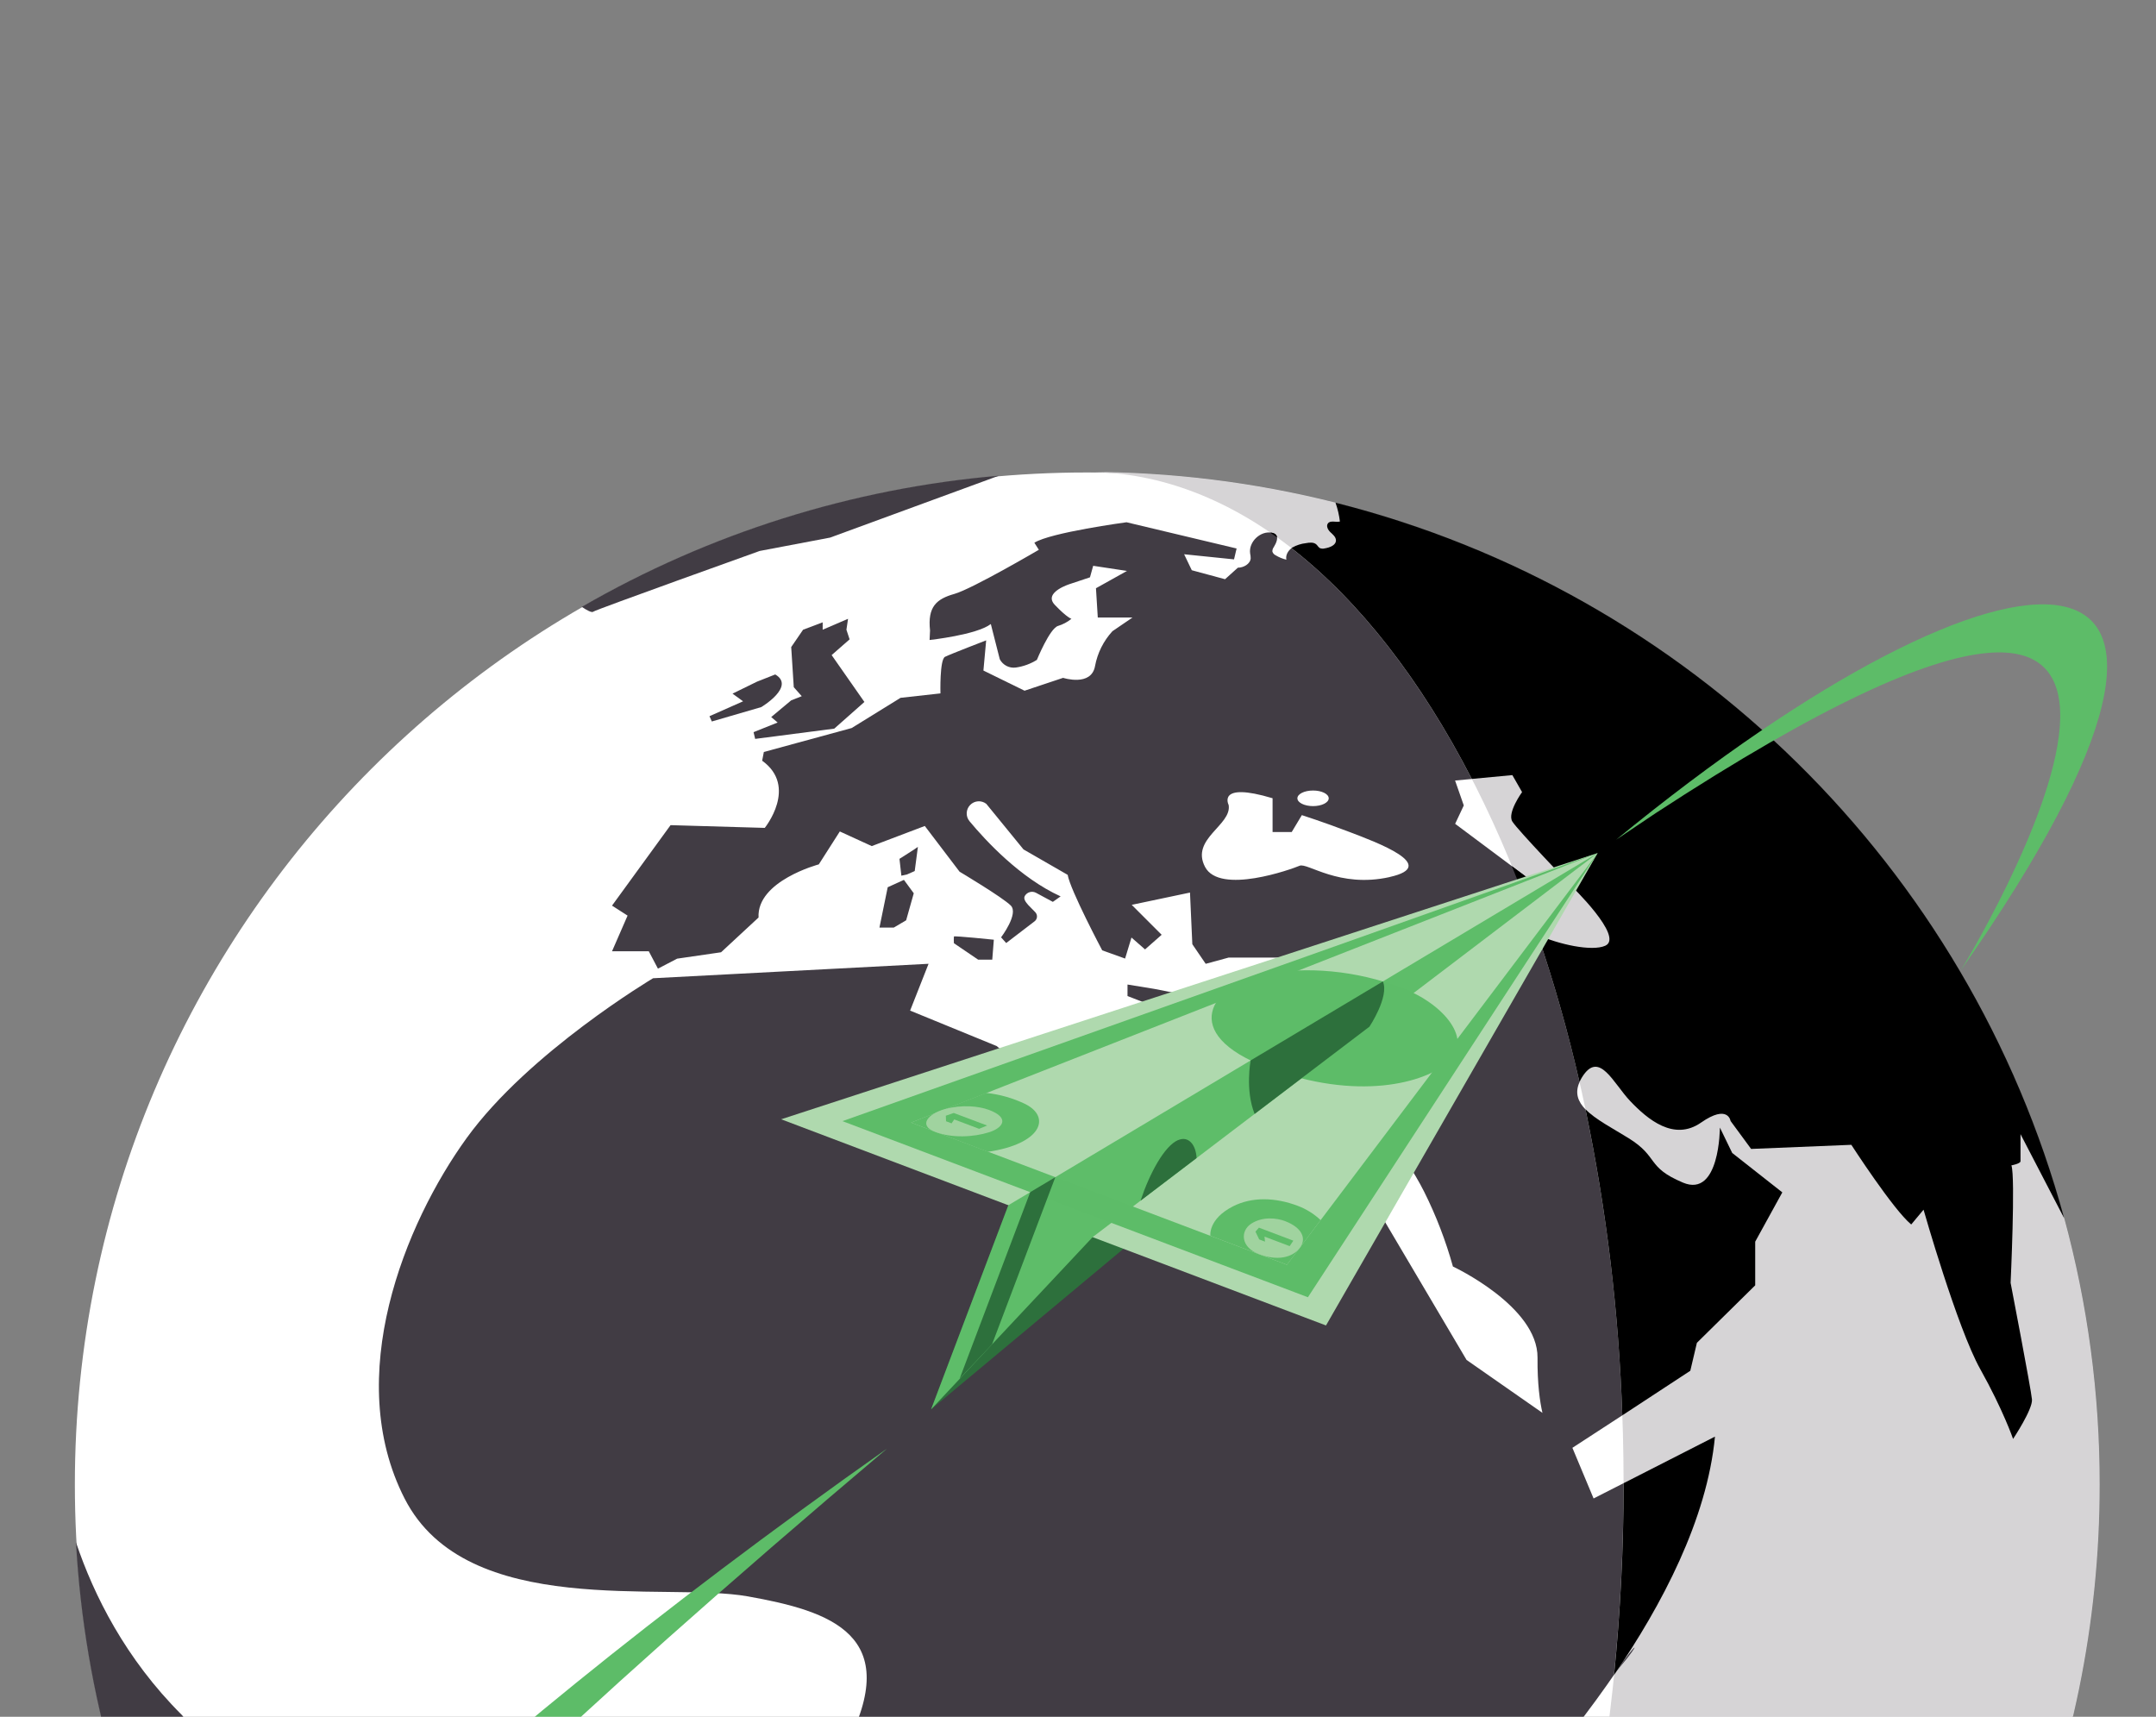
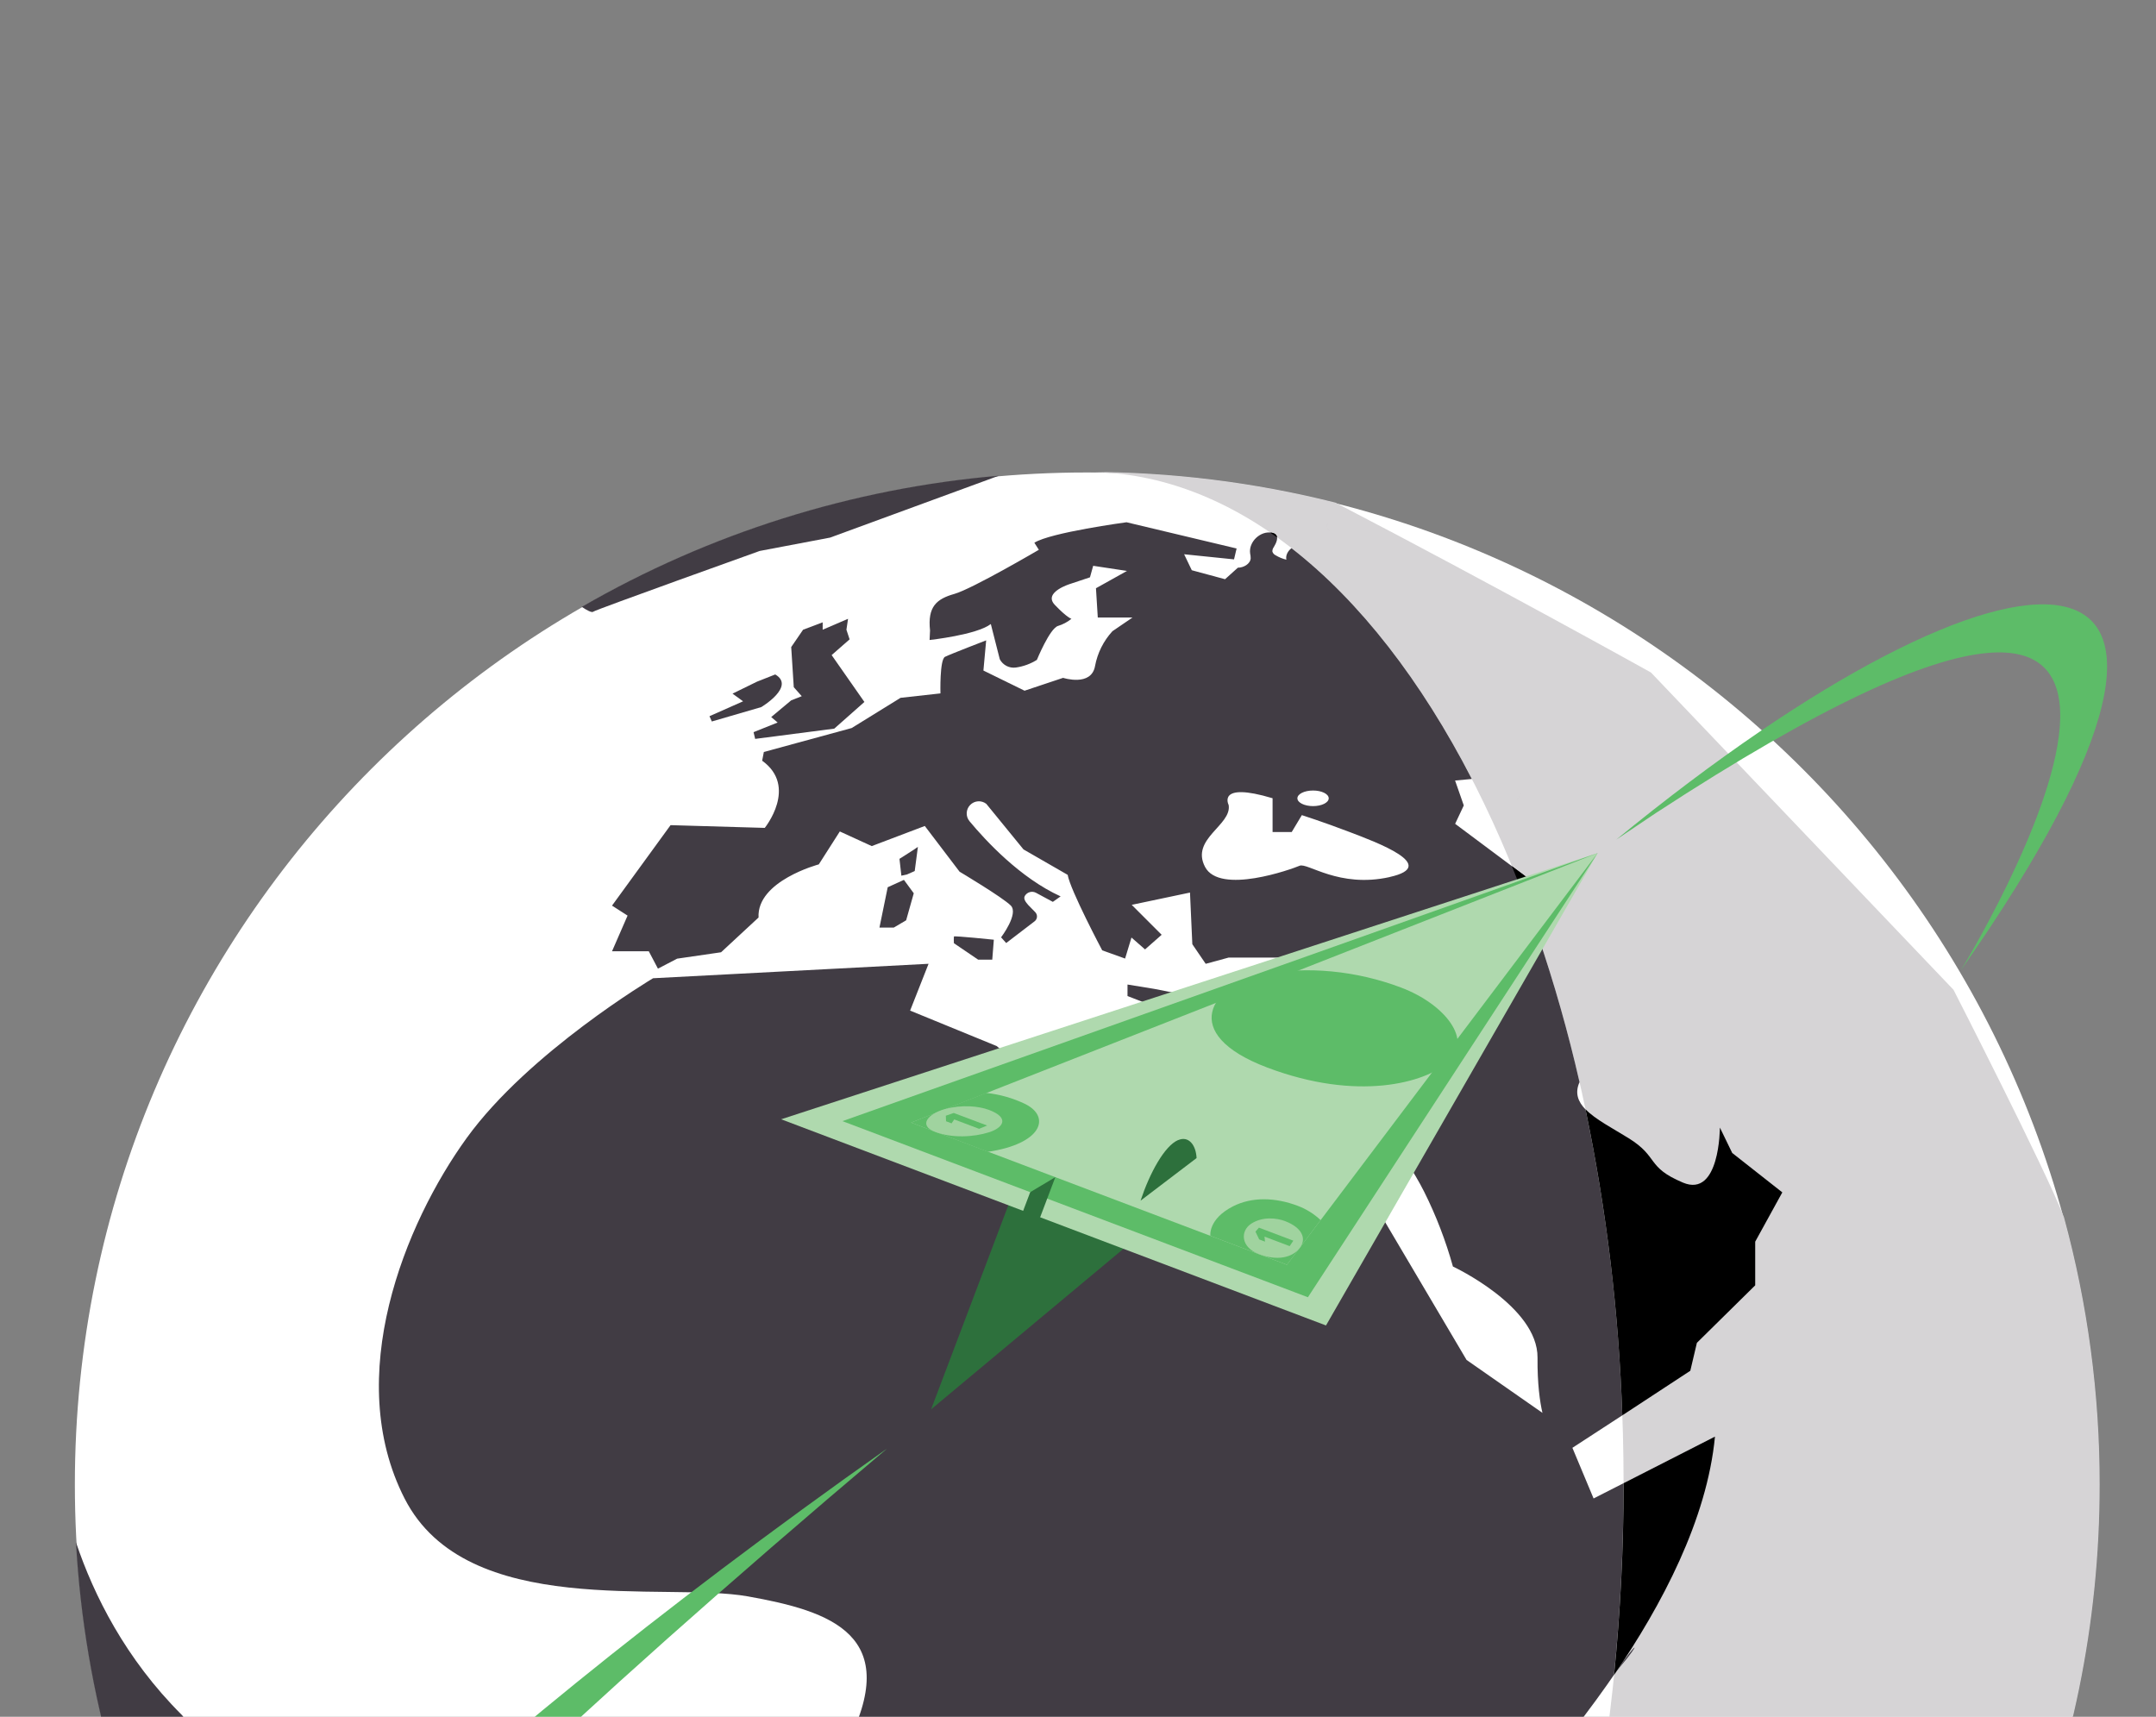
<svg xmlns="http://www.w3.org/2000/svg" width="1080px" height="860px" viewBox="0 0 1080 860" version="1.1">
  <rect x="0" y="0" width="1080" height="860" fill="#808080" stroke="none" />
  <title>931E252F-D41E-4D53-B464-9AC6603ADFCD@1x</title>
  <g id="Hero-horizontal-split" stroke="none" stroke-width="1" fill="none" fill-rule="evenodd">
    <g id="Hero-/--across-the-globe" fill-rule="nonzero">
      <g id="Group" transform="translate(28, 236)">
        <path d="M1023.5,507.68 C1023.5,787.68 796.5,1014.68 516.5,1014.68 C236.5,1014.68 9.5,787.68 9.5,507.68 C9.5,227.68 236.5,0.68 516.5,0.68 C796.5,0.68 1023.5,227.68 1023.5,507.68" id="Path" fill="#FFFFFF" />
        <path d="M1023.77,507.68 C1023.808,462.461 1017.805,417.439 1005.92,373.81 C996.87,350.3 950.56,259.81 950.56,259.81 L799,100.87 C799,100.87 721.22,57.55 640.92,15.77 C600.24,5.532 558.448,0.373 516.5,0.41 C664.95,0.41 785.3,227.52 785.3,507.68 C785.3,787.84 665,1015 516.5,1015 C796.66,1015 1023.77,787.89 1023.77,507.73" id="Path" fill="#D6D4D6" />
        <path d="M784.66,473 C782.927,421.489 776.761,370.223 766.23,319.77 C762.43,315.85 760.8,311.51 763.23,306.07 C757.54,281.146 750.554,256.536 742.3,232.34 C737.71,230.22 734.42,227.91 733.92,225.91 C732.3,219.42 741.5,206.97 741.5,206.97 L700.92,176.68 L705.25,167.48 L700.89,155 L709.27,154.21 C683.86,104.87 653.19,65.26 618.95,38.6 L618.95,38.6 C617.16,39.96 615.9,42.19 616.38,44.37 C614.483,43.916 612.668,43.17 611,42.16 C610.236,41.803 609.65,41.149 609.38,40.35 C609.323,39.554 609.557,38.765 610.04,38.13 C611.31,36.05 612.72,33.04 610.81,31.52 C610.321,31.17 609.755,30.944 609.16,30.86 C603.4,29.74 597.42,35.41 598.22,41.22 C598.407,42.037 598.501,42.872 598.5,43.71 C598.28,46.55 594.92,48.38 592.08,48.38 L585.66,54.15 L569,49.65 L565.16,41.65 L590.16,44.21 L591.45,38.76 L536.3,25.62 C536.3,25.62 498.16,30.75 490.14,35.88 L492.39,39.41 C492.39,39.41 459,59 450.06,61.52 C441.12,64.04 436.59,67.93 437.88,79.79 L437.66,84.6 C437.66,84.6 461.28,82.03 468.33,76.6 L472.82,94.24 C474.351,97.166 477.545,98.827 480.82,98.4 C484.578,97.882 488.184,96.573 491.4,94.56 C491.4,94.56 497.82,78.85 501.98,77.56 C504.434,76.818 506.72,75.606 508.71,73.99 C508.71,73.99 506.47,73.39 500.38,66.99 C494.29,60.59 508.38,56.41 508.38,56.41 L518,53.2 L519.6,47.43 L536.54,50 L521,58.67 L521.91,73.33 L539.32,73.33 L529.24,80.2 C524.773,85.078 521.759,91.109 520.54,97.61 C518.71,108.14 504.54,103.56 504.54,103.56 L485.23,110 L464.62,99.9 L466,84.78 C466,84.78 448.14,91.65 445.39,93.02 C442.64,94.39 443.1,111.35 443.1,111.35 L423.1,113.57 L398.63,128.7 L354.63,140.7 L353.79,145.07 C371.84,158.07 355.09,178.72 355.09,178.72 L307.9,177.35 L278.58,217.66 L286.37,222.66 L278.58,240.53 L297,240.53 L301.58,249.23 L311.2,244.23 L333.2,241.03 L351.98,223.62 C351,205.26 382.16,197 382.16,197 L392.69,180.51 L408.69,187.84 L435.26,177.76 L452.67,200.66 C452.67,200.66 474.2,213.49 478.32,217.61 C482.44,221.73 473.47,233.55 473.47,233.55 L476.03,236.4 L490.24,225.53 C490.943,224.996 491.382,224.185 491.446,223.305 C491.509,222.424 491.19,221.559 490.57,220.93 L487.08,217.36 C485.9,215.98 484.46,214.28 485.41,212.73 C486.578,210.842 489.014,210.189 490.97,211.24 L499.4,215.78 L503.29,213.03 C483.05,203.82 465.76,185.14 457.63,175.35 C455.669,172.957 455.813,169.474 457.966,167.252 C460.119,165.03 463.596,164.775 466.05,166.66 L484.69,189.5 L506.82,202.24 C508.19,210.03 524.13,240.06 524.13,240.06 L535.59,244.18 L538.79,233.65 L545.58,239.6 L553.91,232.27 L538.91,217.27 L568.1,211.12 L569.27,237 L575.97,246.81 L587.49,243.68 L630.28,243.68 L649.62,236.27 L647.56,249.27 C647.56,249.27 653.61,310.95 616.23,291.11 L634.16,322.59 L652.08,333.81 L652.08,312 C652.08,312 675.54,341.21 685.41,361 C691.396,372.994 696.218,385.535 699.81,398.45 C699.81,398.45 742.41,418.34 742.19,444.12 C742.08,457.23 743.36,466.12 744.65,471.76 L706.65,445.25 L629.56,314.79 L616.23,291.08 L561.4,297 L531.77,277.73 L512.47,283.73 C512.47,283.73 516.03,301.5 507.47,306.47 C498.91,311.44 471.25,288 471.25,288 L427.9,270.25 L437.14,246.8 L299.14,254.04 C299.14,254.04 236.91,291.04 205.8,334.04 C174.69,377.04 143.57,453.8 174.68,514.68 C205.79,575.56 305.07,556.3 346.56,563.68 C388.05,571.06 425.09,582.94 395.45,639.25 L438.45,745.93 L429.53,820 C429.53,820 481.39,907.42 505.1,926.68 C528.81,945.94 629.56,898.53 657.71,848.15 L669.57,806.67 L713.77,780.22 C726.793,772.429 734.399,758.039 733.5,742.89 L724.62,704.25 C720.933,688.213 725.279,671.386 736.27,659.14 C752.893,640.609 768.261,620.989 782.27,600.41 C792.12,585.84 794.46,586.05 783.63,598.9 C782.53,600.22 781.48,601.58 780.51,603 C783.69,571.313 785.278,539.486 785.27,507.64 C785.27,507.43 785.27,507.22 785.27,507 L770.27,514.64 L759.66,489.27 M629.75,160 C634.08,160 637.59,161.74 637.59,163.9 C637.59,166.06 634.08,167.81 629.75,167.81 C625.42,167.81 621.9,166.06 621.9,163.9 C621.9,161.74 625.41,160 629.75,160 Z M668.11,203.36 C642.73,209 626.94,196 623,197.69 C619.06,199.38 583,212.35 575.63,198.25 C568.26,184.15 589.16,177.38 587.47,167.25 C587.47,167.25 581.27,155.41 609.47,163.87 L609.47,180.79 L619.06,180.79 L624.13,172.33 C624.13,172.33 634.74,175.71 648.05,180.79 C661.36,185.87 693.49,197.69 668.11,203.33 L668.11,203.36 Z" id="Shape" fill="#413C44" />
        <path d="M744.17,233.13 L744.84,233.41 L744.17,233.13 Z" id="Path" fill="#413C44" />
        <path d="M746,233.84 L746.64,234.09 L746,233.84 Z" id="Path" fill="#413C44" />
-         <path d="M742.92,232.59 L743.48,232.84 L742.92,232.59 Z" id="Path" fill="#413C44" />
+         <path d="M742.92,232.59 L742.92,232.59 Z" id="Path" fill="#413C44" />
        <path d="M734.43,160.8 L734.43,160.8 C733.389,162.275 732.438,163.811 731.58,165.4 C732.442,163.814 733.394,162.278 734.43,160.8 L734.43,160.8 Z" id="Path" fill="#413C44" />
-         <path d="M641.2,34.6 L641.2,34.6 C641.21,34.753 641.21,34.907 641.2,35.06 C641.21,34.907 641.21,34.753 641.2,34.6 Z" id="Path" fill="#413C44" />
        <path d="M642.82,22.85 C642.96,23.637 643.08,24.437 643.18,25.25 L643.18,25.25 C643.06,24.417 642.94,23.617 642.82,22.85 Z" id="Path" fill="#413C44" />
        <path d="M623.49,36.63 L624.55,36.4 L623.49,36.63 Z" id="Path" fill="#413C44" />
        <polygon id="Path" fill="#413C44" points="635.54 38.73 636.02 38.64 635.54 38.73 635.34 38.73" />
        <path d="M639.81,31.93 C639.36,31.46 638.87,31.03 638.41,30.59 C637.2,29.43 636.18,27.51 637.19,26.18 C637.271,26.082 637.358,25.988 637.45,25.9 C637.358,25.988 637.271,26.082 637.19,26.18 C636.19,27.51 637.19,29.43 638.41,30.59 C638.87,31 639.36,31.46 639.81,31.93 Z" id="Path" fill="#413C44" />
        <path d="M620.93,37.45 C621.759,37.105 622.615,36.831 623.49,36.63 C622.615,36.831 621.759,37.105 620.93,37.45 L620.93,37.45 Z" id="Path" fill="#413C44" />
        <path d="M633.46,38.69 C633.366,38.667 633.276,38.634 633.19,38.59 C633.004,38.49 632.833,38.365 632.68,38.22 C632.833,38.365 633.004,38.49 633.19,38.59 C633.276,38.634 633.366,38.667 633.46,38.69 L633.46,38.69 Z" id="Path" fill="#413C44" />
        <path d="M389.91,129 L405,115.64 L388.59,92.16 L397.59,84.28 L396,79.45 L396.81,73.98 C396.32,74.15 384.1,79.45 384.1,79.45 L384.1,75.75 L374.29,79.45 L368.34,88.14 L369.62,108.24 L373.62,112.75 L368.32,114.84 L358.32,123.2 L361.54,125.94 L349.48,130.76 L350.28,134.14 L389.91,129 Z" id="Path" fill="#413C44" />
        <path d="M328.57,125.42 L353.34,118.21 C353.34,118.21 370.65,107.87 360.34,101.86 L351.2,105.47 L338.94,111.47 L344.23,115.31 L327.4,122.77 L328.57,125.42 Z" id="Path" fill="#413C44" />
        <path d="M430.21,200.33 L431.8,188.23 C431.32,188.71 422.57,194.23 422.57,194.23 L423.52,202.67 L426.39,202.03 L430.21,200.33 Z" id="Path" fill="#413C44" />
        <polygon id="Path" fill="#413C44" points="412.54 228.67 419.7 228.67 425.91 225.01 429.73 211.48 424.8 204.76 416.68 208.45" />
        <path d="M469.05,244.74 L469.84,234.74 C469.84,234.74 449.95,232.67 449.84,233.14 C449.759,234.255 449.759,235.375 449.84,236.49 L462,244.74 L469.05,244.74 Z" id="Path" fill="#413C44" />
        <polygon id="Path" fill="#413C44" points="568.54 262.96 550.15 259.36 536.8 257.19 536.8 262.96 547.99 267.29 571.07 267.29" />
        <path d="M63,623 C34.86,594.91 19,563.16 10.06,536.6 C14.278,612.666 35.673,686.787 72.64,753.4 L63,687.49 C63,687.49 76.82,636.82 63,623" id="Path" fill="#413C44" />
        <path d="M269.15,70.42 C271,69.2 352.54,40 352.54,40 L387.84,33.3 L472.36,2.3 C398.743,8.623 327.416,31.052 263.43,68 C265.91,69.67 268.35,71 269.15,70.47" id="Path" fill="#413C44" />
        <path d="M785.3,507.68 C785.307,539.513 783.718,571.326 780.54,603 C804.48,568.06 827.12,525.12 831.07,483.66 L785.29,507 C785.29,507.22 785.29,507.43 785.29,507.64" id="Path" fill="#000000" />
        <path d="M741.47,206.93 L729.34,197.88 C731.707,203.673 734.017,209.563 736.27,215.55 C737.769,212.542 739.508,209.659 741.47,206.93" id="Path" fill="#000000" />
        <path d="M609.16,30.85 C608.89,30.835 608.62,30.835 608.35,30.85 C609.47,31.62 610.58,32.42 611.7,33.22 C611.642,32.566 611.321,31.963 610.81,31.55 C610.321,31.2 609.755,30.974 609.16,30.89" id="Path" fill="#000000" />
-         <path d="M979.6,347.77 C979.6,347.77 984.13,346.94 984.13,345.71 L984.13,332.13 L1006,374.27 C958.19,198.39 818.13,60.51 641,15.82 C642.072,18.874 642.81,22.036 643.2,25.25 C641.2,25.77 638.49,24.52 637.2,26.18 C636.2,27.51 637.2,29.43 638.42,30.59 C639.64,31.75 641.15,32.92 641.21,34.59 C641.29,37.15 638.09,38.31 635.55,38.72 C634.772,38.926 633.948,38.877 633.2,38.58 C632.44,38.18 632.05,37.34 631.43,36.76 C630.07,35.51 627.97,35.76 626.16,36.09 C623.769,36.354 621.456,37.099 619.36,38.28 C619.22,38.37 619.09,38.48 618.96,38.58 C653.2,65.24 683.87,104.85 709.28,154.19 L729.58,152.28 L734.45,160.79 C734.45,160.79 726.87,171.22 729.58,175.54 C732.29,179.86 758.79,207.46 758.79,207.46 C758.79,207.46 785.84,233.46 776.1,237.76 C769.37,240.76 752.55,237.02 742.28,232.29 C750.537,256.493 757.527,281.109 763.22,306.04 C763.565,305.242 763.966,304.471 764.42,303.73 C773.06,289.73 780.06,306.61 788.7,315.66 C797.34,324.71 810.5,335.82 824.08,326.36 C837.66,316.9 838.89,325.54 838.89,325.54 L849.18,339.54 L899.38,337.48 C899.38,337.48 920.38,369.98 929.38,377.39 L935.56,369.98 C935.56,369.98 952.43,429.23 963.95,449.81 C975.47,470.39 980.41,484.81 980.41,484.81 C980.41,484.81 990.28,470 989.87,465.06 C989.46,460.12 979.17,406.63 979.17,406.63 C979.17,406.63 981.64,353.56 979.58,347.8" id="Path" fill="#000000" />
        <path d="M833.54,328.84 C833.54,328.84 833.54,364.22 815.02,356.41 C796.5,348.6 803.09,343.65 787.86,334.19 C779.72,329.13 771.15,324.77 766.22,319.67 C776.756,370.156 782.926,421.455 784.66,473 L818.72,450.67 L822.02,436.67 L851.23,407.87 L851.23,386 L864.81,361.31 L839.71,341.56 L833.54,328.84 Z" id="Path" fill="#000000" />
        <polygon id="Path" fill="#2D703C" points="477.1 367.75 438.42 469.98 772.31 191.33" />
        <polygon id="Path" fill="#AFD9AE" points="772.31 191.33 636.23 427.97 363.31 324.69" />
-         <polygon id="Path" fill="#5EBD69" points="772.31 191.33 477.1 367.75 438.42 469.98 519.32 383.73" />
        <polygon id="Path" fill="#5DBC68" points="616.64 397.58 428.4 326.35 772.31 191.32 394.02 325.62 627.17 413.84 772.31 191.32" />
        <polygon id="Path" fill="#2D703C" points="500.64 353.68 488.06 361.21 452.72 454.61 468.95 437.43" />
        <path d="M466,311.48 C472.858,312.201 479.539,314.113 485.74,317.13 C498.53,323.67 493.74,337.01 466.87,340.99 L428.4,326.35 L466,311.48 Z" id="Path" fill="#5DBC68" />
        <path d="M467.43,320 C462.36,318.08 453.81,317.25 445.33,319.58 C436.85,321.91 431.87,327.77 440.4,331 C448.93,334.23 459.75,333.65 467.54,331.17 C474.11,329.07 478.25,324.1 467.43,320" id="Path" fill="#A0D39F" />
        <polygon id="Path" fill="#5DBC68" points="466.48 327.82 462.46 329.47 450 324.76 448.68 326.73 445.9 325.68 445.79 322.9 449.76 321.53" />
        <path d="M633.53,375.2 C630.238,372.077 626.35,369.649 622.1,368.06 C610.73,363.75 599.1,363.5 589.66,368.29 C577.1,374.7 578.31,383.06 578.31,383.06 L616.65,397.56 L633.53,375.2 Z" id="Path" fill="#5DBC68" />
        <path d="M615.84,375.73 C611.56,374.11 604.51,373.3 598.84,376.95 C593.17,380.6 593.46,388.78 602.61,392.24 C611.76,395.7 619.22,394.07 623.02,389.24 C626.82,384.41 624.02,378.87 615.86,375.77" id="Path" fill="#A0D39F" />
        <polygon id="Path" fill="#5DBC68" points="602.63 378.98 600.9 380.97 602.76 384.87 605.67 385.98 605.43 383.47 618.03 388.24 619.86 385.5" />
        <path d="M604.05,252.3 C626.45,247.7 651.72,250.3 673.97,258.76 C696.22,267.22 709.7,285.26 697.78,295.88 C685.86,306.5 652.06,315.88 606.84,298.79 C561.62,281.7 579.35,257.38 604.05,252.3" id="Path" fill="#5DBC68" />
-         <path d="M598.48,295.21 C598.48,295.21 595.66,310.13 600.48,322.01 L658,278.29 C658,278.29 668,263.29 664.73,255.64 L598.48,295.21 Z" id="Path" fill="#2D703C" />
        <path d="M562.2,335.07 C555.34,337.99 547.92,351.61 543.34,365.46 L571.4,344.12 C571.1,337.54 567.4,332.88 562.2,335.12" id="Path" fill="#2D703C" />
        <path d="M416.39,489.62 C-50.47,819.23 -105.45,1027.04 157.54,915.62 C157.54,915.62 -233.96,1038.7 416.39,489.62" id="Path" fill="#5DBC68" />
        <path d="M781.58,184.64 C981.35,20.85 1119.12,14.41 954.26,250.05 C954.26,250.05 1137.26,-47.89 801.38,171.33 L781.58,184.64 Z" id="Path" fill="#5DBC68" />
      </g>
    </g>
  </g>
</svg>